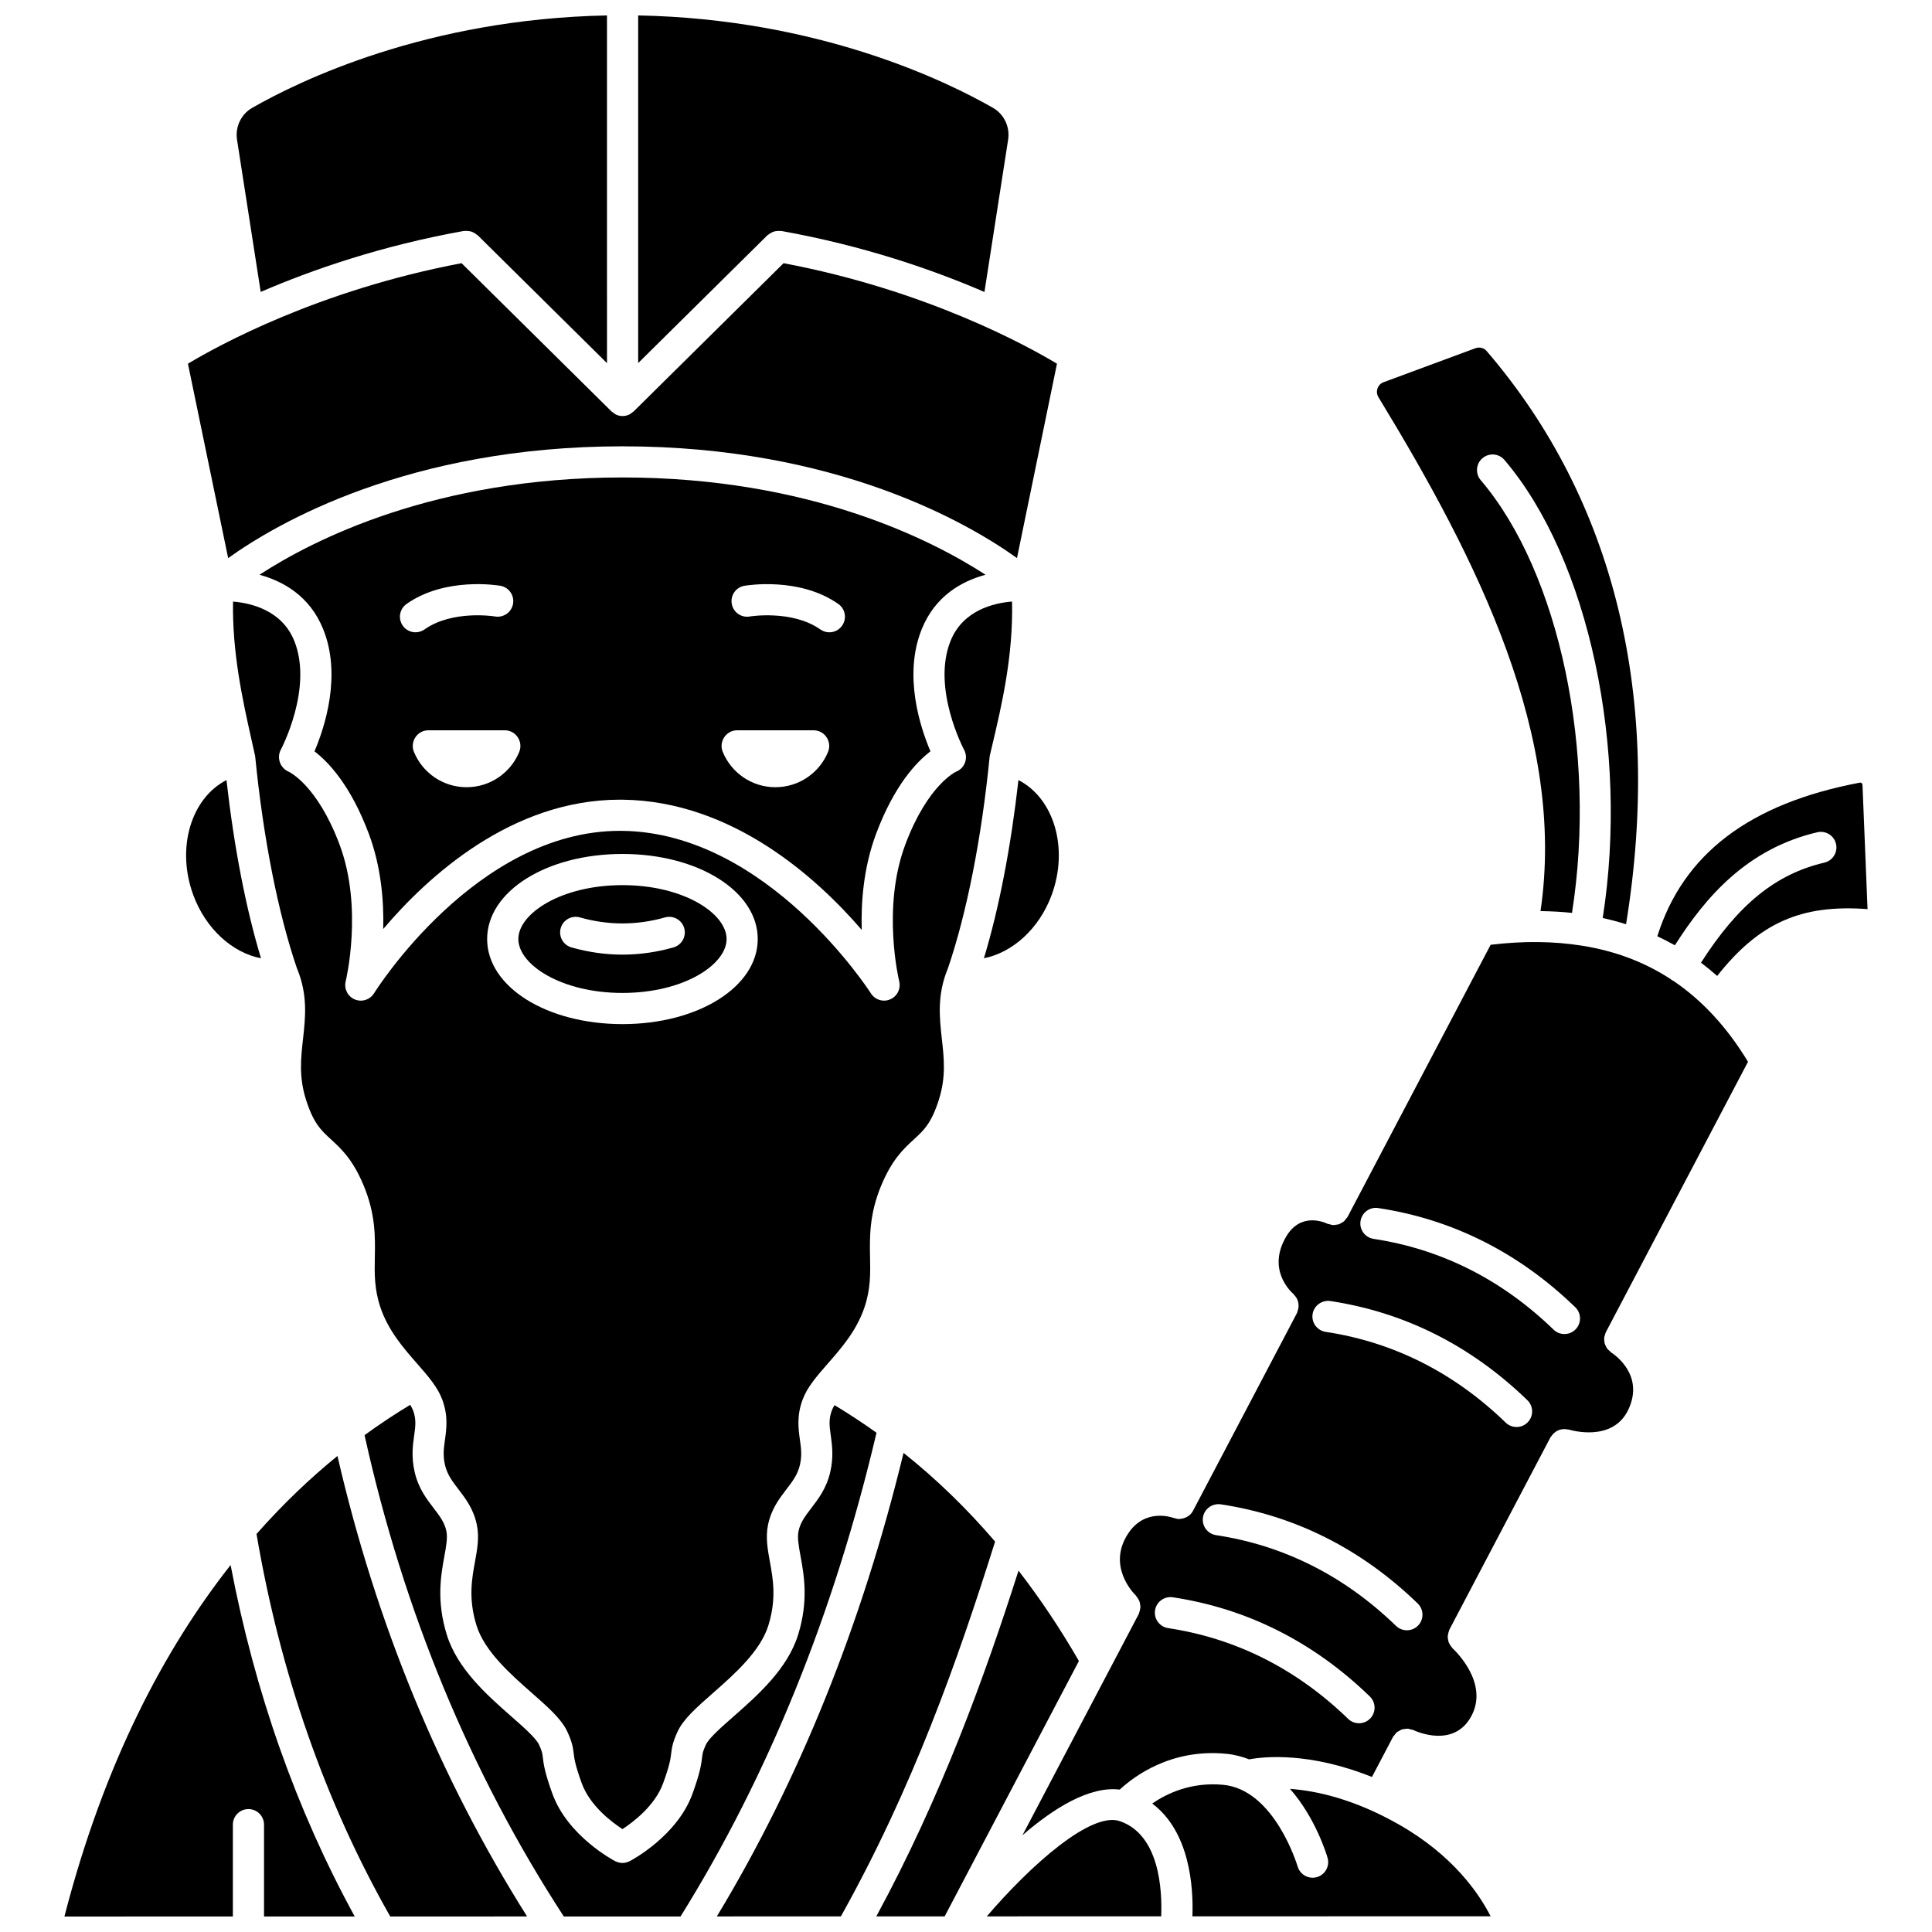
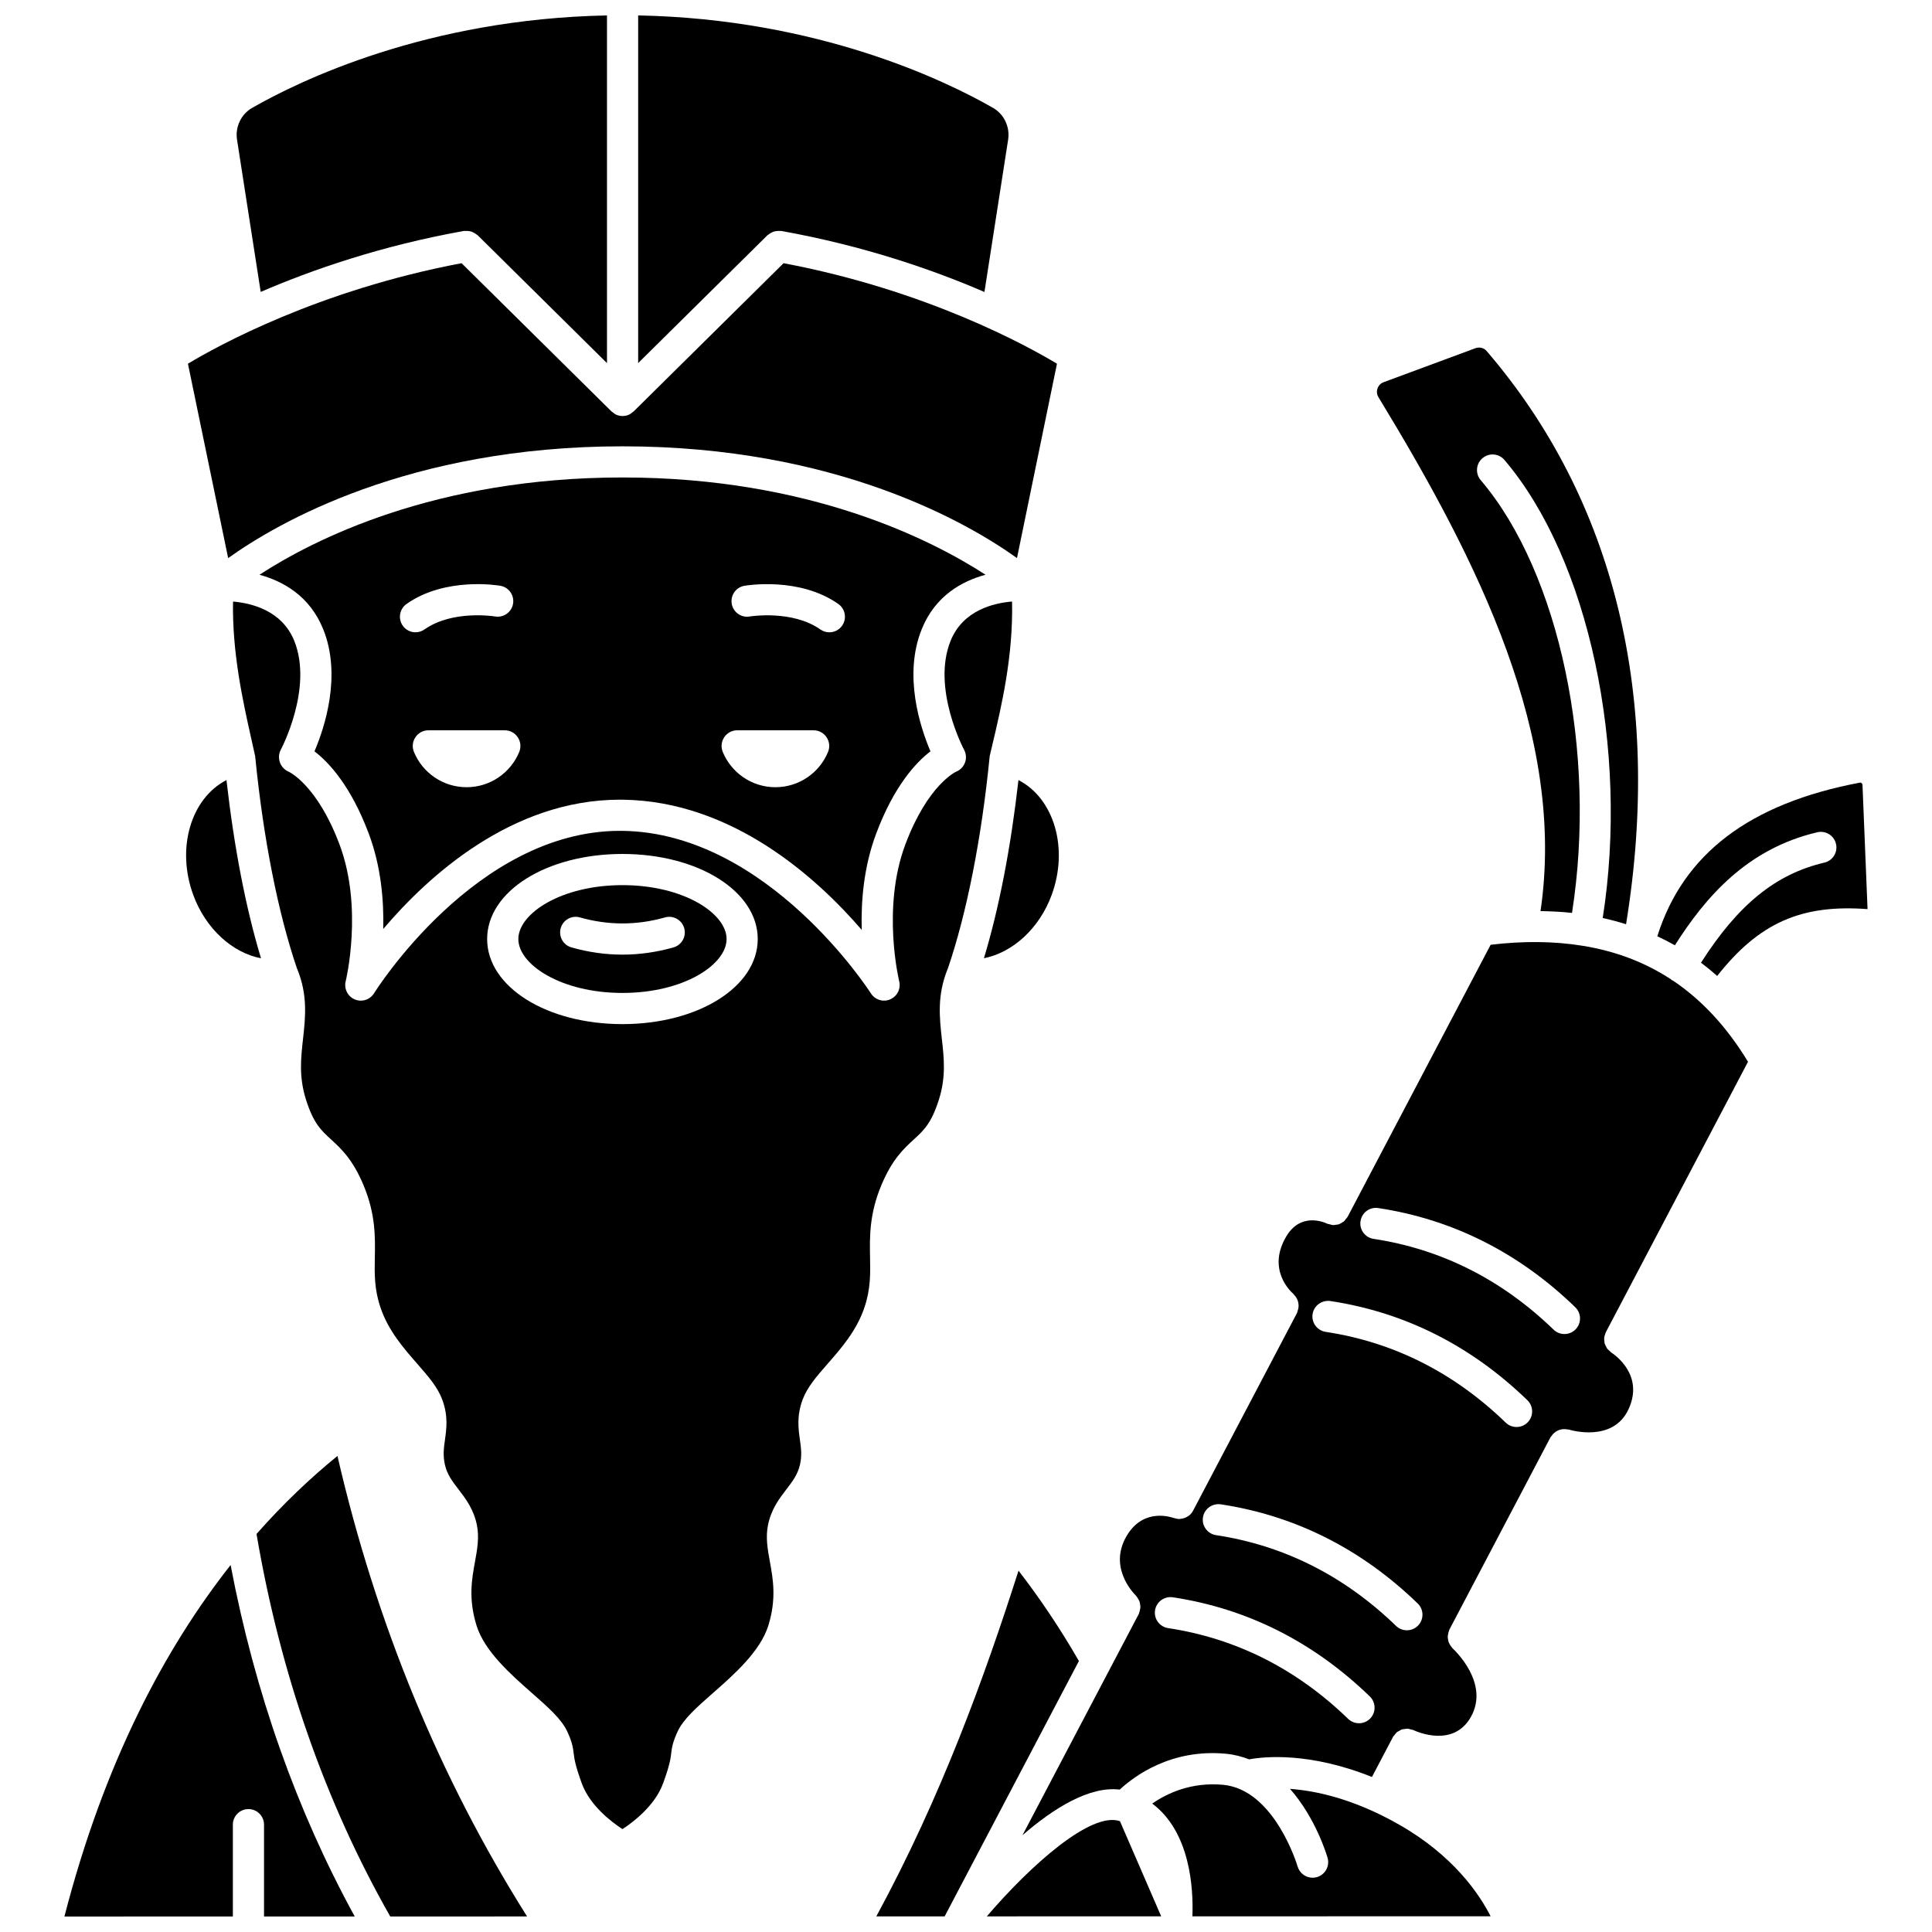
<svg xmlns="http://www.w3.org/2000/svg" width="800px" height="800px" version="1.1" viewBox="144 144 512 512">
  <defs>
    <clipPath id="i">
      <path d="m206 148.09h99v92.906h-99z" />
    </clipPath>
    <clipPath id="h">
      <path d="m161 558h78v93.902h-78z" />
    </clipPath>
    <clipPath id="g">
      <path d="m313 148.09h99v92.906h-99z" />
    </clipPath>
    <clipPath id="f">
      <path d="m211 529h73v122.9h-73z" />
    </clipPath>
    <clipPath id="e">
      <path d="m240 516h137v135.9h-137z" />
    </clipPath>
    <clipPath id="d">
      <path d="m449 616h91v35.902h-91z" />
    </clipPath>
    <clipPath id="c">
      <path d="m376 560h54v91.902h-54z" />
    </clipPath>
    <clipPath id="b">
      <path d="m333 529h75v122.9h-75z" />
    </clipPath>
    <clipPath id="a">
      <path d="m405 626h47v25.902h-47z" />
    </clipPath>
  </defs>
  <g clip-path="url(#i)">
    <path d="m213.09 221.36c13.555-5.844 31.844-12.215 53.852-16.16 0.121-0.02 0.23 0.016 0.352 0.008 0.281-0.023 0.551-0.012 0.836 0.02 0.27 0.027 0.516 0.066 0.77 0.145 0.234 0.074 0.449 0.184 0.672 0.297 0.27 0.141 0.508 0.293 0.738 0.488 0.086 0.07 0.191 0.098 0.27 0.176l34.281 33.898-0.004-92.141c-47.738 0.918-81.539 17.328-94.066 24.516-2.898 1.664-4.496 5.039-3.977 8.395z" />
  </g>
  <path d="m308.99 262.28c56.824 0 91.746 20.465 104.52 29.617l10.598-51.508c-7.769-4.68-34.543-19.477-72.453-26.641l-39.742 39.297c-0.004 0.004-0.008 0.004-0.008 0.008l-0.012 0.012c-0.066 0.062-0.148 0.082-0.215 0.141-0.336 0.289-0.691 0.559-1.102 0.73-0.012 0.004-0.023 0.012-0.039 0.016-0.496 0.203-1.02 0.301-1.551 0.301-0.527 0-1.055-0.102-1.555-0.301-0.012-0.004-0.02-0.012-0.031-0.016-0.41-0.168-0.754-0.434-1.082-0.719-0.074-0.062-0.164-0.086-0.234-0.152l-0.012-0.012c-0.004-0.004-0.008-0.004-0.008-0.008l-39.742-39.297c-38.012 7.184-64.746 21.961-72.516 26.641l10.66 51.516c12.77-9.156 47.691-29.625 104.52-29.625z" />
  <g clip-path="url(#h)">
    <path d="m161.07 651.9 44.641-0.008v-24.336c0-2.285 1.848-4.129 4.129-4.129 2.285 0 4.129 1.848 4.129 4.129v24.332l24.035-0.004c-15.43-28.16-26.473-59.41-32.891-93.133-17.422 22.113-33.477 52.207-44.043 93.148z" />
  </g>
  <g clip-path="url(#g)">
    <path d="m347.69 206.14c0.223-0.188 0.457-0.332 0.715-0.465 0.223-0.121 0.441-0.227 0.68-0.301 0.258-0.082 0.512-0.121 0.785-0.148 0.277-0.027 0.543-0.043 0.816-0.016 0.121 0.012 0.227-0.027 0.348-0.008 22.02 3.953 40.309 10.328 53.855 16.176l6.277-40.379c0.52-3.359-1.078-6.727-3.973-8.395-12.531-7.188-46.332-23.598-94.074-24.516v92.133l34.281-33.898c0.082-0.078 0.195-0.109 0.289-0.184z" />
  </g>
  <path d="m213.17 397.96c-4.027-13.312-7.141-29.445-9.152-47.234-9.383 4.82-13.375 18.008-8.801 30.449 3.289 8.953 10.355 15.316 17.953 16.785z" />
  <path d="m405.17 296.31c-14.191-9.203-46.586-25.777-96.18-25.777-49.781 0-82.102 16.582-96.227 25.785 6.195 1.684 13.301 5.559 16.875 14.391 4.957 12.238 0.414 26.043-2.297 32.402 3.785 2.898 9.629 9.117 14.391 21.82 3.281 8.746 4.019 17.852 3.828 25.262 11.812-13.922 33.992-34.27 62.719-34.27 0.246 0 0.488 0 0.73 0.004 29.031 0.352 51.465 20.699 63.359 34.504-0.215-7.457 0.504-16.656 3.82-25.5 4.762-12.703 10.605-18.922 14.391-21.82-2.707-6.359-7.254-20.164-2.297-32.402 3.574-8.844 10.688-12.715 16.887-14.398zm-154.43 13.508c-1.312-1.867-0.867-4.441 0.996-5.758 10.297-7.258 24.27-4.922 24.867-4.824 2.246 0.391 3.75 2.531 3.359 4.777-0.391 2.242-2.519 3.738-4.769 3.359-0.238-0.043-11.285-1.793-18.699 3.438-0.727 0.508-1.555 0.754-2.375 0.754-1.297 0-2.574-0.605-3.379-1.746zm30.855 33.469c-2.258 5.477-7.652 9.332-13.945 9.332-6.289 0-11.684-3.856-13.945-9.332-1.129-2.734 0.867-5.75 3.824-5.75h20.238c2.961 0 4.957 3.019 3.828 5.75zm81.84 0c-2.258 5.477-7.652 9.332-13.945 9.332-6.289 0-11.684-3.856-13.945-9.332-1.129-2.734 0.867-5.75 3.824-5.75h20.238c2.961 0 4.957 3.019 3.828 5.75zm3.727-33.469c-0.801 1.141-2.082 1.75-3.379 1.75-0.82 0-1.648-0.246-2.375-0.754-7.469-5.262-18.621-3.457-18.727-3.438-2.242 0.391-4.383-1.129-4.762-3.371-0.383-2.246 1.113-4.379 3.359-4.766 0.586-0.098 14.59-2.434 24.891 4.824 1.859 1.309 2.309 3.883 0.992 5.754z" />
  <path d="m395.18 400.71c5.016-14.684 8.945-34.559 11.07-56.039 0.004-0.039 0.023-0.066 0.031-0.102 0.012-0.09-0.02-0.172-0.004-0.266 0.008-0.055 0.047-0.094 0.059-0.145 0.004-0.012 0-0.02 0-0.031l0.461-1.949c2.711-11.418 5.711-24.25 5.41-38.766-4.777 0.387-12.988 2.262-16.281 10.387-5.086 12.562 3.481 28.746 3.57 28.906 0.566 1.051 0.648 2.289 0.234 3.398-0.414 1.113-1.285 1.996-2.391 2.422 0.004 0-7.473 3.402-13.426 19.301-6.305 16.801-1.664 36.027-1.617 36.223 0.484 1.965-0.523 4-2.391 4.793-1.859 0.801-4.027 0.121-5.109-1.594-0.27-0.426-27.367-42.602-65.891-43.066-0.207-0.004-0.418-0.004-0.617-0.004-38.191 0-64.887 42.602-65.152 43.035-0.777 1.254-2.121 1.965-3.519 1.965-0.535 0-1.078-0.102-1.598-0.32-1.875-0.789-2.898-2.828-2.41-4.805 0.051-0.195 4.688-19.418-1.617-36.223-5.957-15.898-13.438-19.301-13.512-19.332-1.062-0.457-1.922-1.363-2.301-2.457-0.379-1.09-0.328-2.312 0.223-3.332 0.086-0.16 8.656-16.344 3.57-28.906-3.273-8.078-11.426-9.984-16.215-10.383-0.238 13.488 2.531 26.055 4.828 36.312l0.988 4.453c0.008 0.043 0.043 0.074 0.051 0.121 0.016 0.09-0.012 0.172-0.004 0.266 0.004 0.039 0.027 0.066 0.031 0.102 2.121 21.48 6.055 41.355 11.07 56.039 0.008 0.023 0.031 0.039 0.043 0.062 2.832 6.938 2.172 12.844 1.539 18.559-0.578 5.172-1.121 10.059 0.793 16.105 1.984 6.269 4.027 8.137 6.613 10.504 2.691 2.469 5.758 5.269 8.641 12.172 3.199 7.672 3.086 13.727 2.984 19.07-0.086 4.312-0.16 8.383 1.469 13.242 2.078 6.195 6.141 10.84 9.727 14.934 2.926 3.344 5.449 6.227 6.68 9.562 1.59 4.32 1.121 7.66 0.711 10.613-0.309 2.231-0.582 4.16-0.004 6.668 0.594 2.578 1.973 4.379 3.57 6.461 1.887 2.461 4.027 5.25 4.887 9.449 0.676 3.309 0.102 6.457-0.504 9.793-0.836 4.57-1.781 9.762 0.406 16.84 2.121 6.863 9.078 12.988 14.672 17.906 4.402 3.875 7.883 6.938 9.422 10.297 1.246 2.734 1.469 4.059 1.672 5.777 0.16 1.324 0.355 2.981 2.117 7.832 2.148 5.91 7.805 10.223 10.793 12.176 2.981-1.949 8.645-6.266 10.789-12.172 1.77-4.852 1.961-6.504 2.121-7.832 0.203-1.719 0.43-3.043 1.672-5.777 1.535-3.359 5.019-6.422 9.422-10.297 5.594-4.914 12.547-11.039 14.672-17.906 2.18-7.078 1.238-12.266 0.406-16.84-0.605-3.336-1.18-6.484-0.504-9.793 0.859-4.199 3-6.988 4.887-9.449 1.598-2.086 2.977-3.883 3.57-6.461 0.578-2.508 0.305-4.438-0.004-6.668-0.414-2.953-0.879-6.293 0.711-10.609 1.23-3.34 3.754-6.223 6.68-9.566 3.586-4.098 7.652-8.738 9.727-14.934 1.637-4.856 1.559-8.93 1.469-13.242-0.098-5.344-0.219-11.398 2.984-19.07 2.883-6.902 5.945-9.707 8.641-12.172 2.586-2.367 4.625-4.234 6.613-10.504 1.918-6.051 1.371-10.934 0.793-16.105-0.633-5.711-1.293-11.617 1.539-18.559 0.008-0.031 0.027-0.047 0.039-0.07zm-86.227 14.691c-20.102 0-35.855-9.898-35.855-22.547s15.75-22.547 35.855-22.547 35.855 9.898 35.855 22.547-15.754 22.547-35.855 22.547z" />
  <path d="m552.25 385.45c2.848 0.047 5.641 0.184 8.348 0.48 6.664-42.438-3.242-90.102-24.188-114.68-1.48-1.734-1.277-4.34 0.461-5.82 1.734-1.484 4.344-1.281 5.82 0.461 22.391 26.27 33.062 76.734 26.047 121.39 2.109 0.461 4.172 1.016 6.184 1.652 9.742-59.906-2.949-112.36-36.961-151.92-0.711-0.836-1.906-1.121-2.984-0.723l-24.309 9c-1.039 0.383-1.457 1.195-1.613 1.641-0.156 0.457-0.336 1.371 0.258 2.344 26.488 43.496 49.762 90 42.938 136.17z" />
  <g clip-path="url(#f)">
    <path d="m211.98 550.52c6.309 37.047 18.227 71.121 35.441 101.37l36.262-0.008c-23.156-36.715-40.031-77.695-50.254-122.04-7.109 5.785-14.344 12.625-21.449 20.676z" />
  </g>
  <path d="m422.7 381.18c4.578-12.445 0.582-25.637-8.801-30.453-2.012 17.785-5.121 33.91-9.148 47.219 7.562-1.492 14.664-7.824 17.949-16.766z" />
  <path d="m308.96 378.57c-16.262 0-27.594 7.531-27.594 14.285 0 6.758 11.332 14.285 27.594 14.285s27.594-7.531 27.594-14.285c0-6.758-11.336-14.285-27.594-14.285zm13.516 16.504c-4.477 1.273-9.023 1.914-13.516 1.914-4.488 0-9.035-0.641-13.516-1.914-2.191-0.621-3.469-2.902-2.848-5.098 0.617-2.199 2.914-3.484 5.098-2.848 7.488 2.121 15.047 2.121 22.531 0 2.172-0.629 4.481 0.648 5.098 2.848 0.621 2.191-0.656 4.477-2.848 5.098z" />
  <path d="m569.58 497.02 37.66-71.637c-5.551-9.156-12.152-16.309-19.848-21.488-0.105-0.055-0.223-0.078-0.328-0.141-0.098-0.062-0.152-0.16-0.246-0.227-6.891-4.523-14.664-7.461-23.332-8.875-0.062-0.008-0.121-0.004-0.184-0.016-0.016-0.004-0.031-0.016-0.051-0.02-7.41-1.184-15.457-1.289-24.215-0.242l-37.906 72.098c-0.102 0.203-0.277 0.332-0.41 0.504-0.191 0.25-0.355 0.527-0.59 0.727-0.16 0.137-0.355 0.203-0.527 0.309-0.277 0.168-0.547 0.359-0.855 0.457-0.184 0.059-0.375 0.051-0.566 0.082-0.332 0.059-0.652 0.133-0.992 0.105-0.23-0.016-0.453-0.121-0.688-0.176-0.273-0.066-0.551-0.082-0.812-0.211-1.164-0.535-7.117-2.887-10.848 3.453-5.113 8.715 1.168 14.527 1.902 15.156 0.094 0.082 0.137 0.199 0.223 0.285 0.215 0.219 0.387 0.449 0.551 0.707 0.117 0.191 0.223 0.367 0.305 0.57 0.129 0.301 0.203 0.598 0.258 0.922 0.031 0.195 0.059 0.379 0.062 0.578 0.008 0.32-0.039 0.633-0.105 0.957-0.047 0.215-0.102 0.414-0.184 0.621-0.055 0.141-0.055 0.293-0.129 0.43l-27.547 52.402c-0.184 0.352-0.41 0.66-0.668 0.934-0.008 0.008-0.016 0.012-0.023 0.02-0.332 0.34-0.719 0.59-1.133 0.793-0.117 0.059-0.227 0.098-0.348 0.148-0.363 0.141-0.742 0.23-1.133 0.266-0.086 0.008-0.168 0.031-0.262 0.031-0.031 0-0.062 0.012-0.09 0.012-0.434 0-0.867-0.094-1.297-0.238-0.055-0.016-0.102-0.004-0.156-0.023-0.797-0.285-7.707-2.562-12.098 4.113-5.598 8.52 1.242 15.637 2.039 16.426 0.059 0.059 0.078 0.137 0.133 0.195 0.207 0.223 0.352 0.477 0.5 0.734 0.117 0.203 0.242 0.387 0.32 0.602 0.113 0.293 0.145 0.59 0.188 0.906 0.027 0.211 0.074 0.414 0.07 0.625-0.008 0.301-0.082 0.594-0.16 0.895-0.059 0.227-0.098 0.449-0.195 0.668-0.039 0.086-0.031 0.184-0.078 0.27l-30.824 58.629c8.395-7.269 17.801-13.059 25.777-12.09 3.793-3.523 13.59-10.895 28.176-9.496 2.199 0.207 4.223 0.742 6.113 1.48 4.035-0.746 16.008-1.973 32.551 4.672l5.504-10.473v-0.004l0.07-0.137c0.105-0.207 0.285-0.34 0.422-0.516 0.188-0.242 0.344-0.508 0.57-0.703 0.195-0.164 0.43-0.258 0.648-0.379 0.238-0.137 0.461-0.301 0.723-0.387 0.238-0.078 0.492-0.074 0.742-0.113 0.277-0.039 0.543-0.105 0.82-0.09 0.246 0.016 0.488 0.121 0.73 0.188 0.262 0.066 0.523 0.074 0.777 0.195 1.059 0.5 10.633 4.664 15.223-3.512 5.039-8.969-4.426-17.758-4.832-18.129-0.078-0.07-0.105-0.168-0.176-0.242-0.207-0.215-0.359-0.449-0.512-0.699-0.125-0.207-0.25-0.406-0.34-0.625-0.105-0.273-0.156-0.551-0.207-0.844-0.039-0.23-0.078-0.449-0.074-0.688 0-0.285 0.059-0.555 0.121-0.84 0.055-0.25 0.113-0.492 0.215-0.73 0.047-0.102 0.039-0.215 0.09-0.312l26.809-51c0.07-0.137 0.195-0.219 0.281-0.344 0.164-0.242 0.336-0.461 0.543-0.664 0.184-0.172 0.367-0.316 0.57-0.453 0.234-0.156 0.477-0.289 0.734-0.398 0.227-0.09 0.449-0.152 0.691-0.203 0.273-0.059 0.543-0.09 0.824-0.09 0.266 0 0.52 0.031 0.785 0.086 0.156 0.027 0.312 0 0.473 0.051 0.461 0.137 11.676 3.473 15.773-5.402 4.195-9.074-3.668-14.445-4.578-15.031-0.176-0.117-0.285-0.289-0.438-0.422-0.23-0.199-0.465-0.383-0.645-0.625-0.125-0.164-0.191-0.355-0.289-0.531-0.156-0.293-0.309-0.574-0.391-0.895-0.047-0.184-0.039-0.363-0.062-0.551-0.043-0.34-0.078-0.668-0.031-1.016 0.023-0.195 0.113-0.375 0.164-0.566 0.109-0.27 0.133-0.547 0.27-0.809zm-62.465 102.4c-0.809 0.84-1.891 1.258-2.969 1.258-1.035 0-2.074-0.387-2.871-1.16-13.68-13.246-29.727-21.336-47.711-24.051-2.254-0.344-3.809-2.449-3.469-4.703 0.344-2.254 2.434-3.785 4.703-3.469 19.715 2.981 37.285 11.82 52.219 26.285 1.641 1.586 1.684 4.203 0.098 5.84zm12.691-24.637c-0.809 0.84-1.891 1.258-2.969 1.258-1.035 0-2.074-0.387-2.871-1.16-13.68-13.246-29.727-21.336-47.703-24.051-2.254-0.344-3.809-2.449-3.469-4.703 0.344-2.254 2.441-3.766 4.703-3.469 19.711 2.981 37.281 11.82 52.215 26.285 1.637 1.59 1.676 4.203 0.094 5.84zm29.062-53.871c-0.809 0.84-1.891 1.258-2.969 1.258-1.035 0-2.074-0.387-2.871-1.16-13.68-13.246-29.727-21.336-47.711-24.051-2.254-0.344-3.809-2.449-3.469-4.703 0.344-2.254 2.449-3.777 4.703-3.469 19.715 2.981 37.285 11.82 52.219 26.285 1.645 1.59 1.68 4.199 0.098 5.84zm12.691-24.637c-0.809 0.84-1.891 1.258-2.969 1.258-1.035 0-2.074-0.387-2.871-1.16-13.676-13.246-29.723-21.336-47.703-24.059-2.254-0.34-3.809-2.445-3.465-4.699 0.34-2.254 2.43-3.824 4.699-3.465 19.715 2.981 37.281 11.824 52.215 26.285 1.637 1.59 1.68 4.203 0.094 5.84z" />
  <g clip-path="url(#e)">
-     <path d="m365.16 516.38c-0.301 0.496-0.559 0.969-0.719 1.41-0.871 2.371-0.625 4.156-0.281 6.617 0.355 2.523 0.789 5.668-0.125 9.66-0.992 4.332-3.16 7.148-5.066 9.641-1.602 2.094-2.867 3.742-3.352 6.078-0.355 1.742 0.043 3.91 0.543 6.656 0.906 4.957 2.144 11.746-0.641 20.754-2.805 9.09-10.734 16.066-17.105 21.672-3.227 2.836-6.562 5.766-7.359 7.519-0.805 1.762-0.863 2.254-0.992 3.324-0.199 1.656-0.461 3.934-2.559 9.68-4.055 11.176-16.129 17.582-16.641 17.848-0.195 0.098-0.398 0.156-0.594 0.223-0.094 0.031-0.184 0.078-0.277 0.102-0.344 0.09-0.691 0.141-1.035 0.141h-0.004-0.004c-0.348 0-0.695-0.055-1.035-0.141-0.098-0.023-0.195-0.074-0.289-0.105-0.195-0.066-0.387-0.121-0.578-0.215-0.512-0.266-12.586-6.672-16.645-17.852-2.09-5.746-2.356-8.016-2.551-9.676-0.129-1.07-0.188-1.562-0.992-3.324-0.797-1.754-4.133-4.688-7.359-7.519-6.367-5.606-14.301-12.582-17.105-21.672-2.785-9.012-1.543-15.797-0.641-20.754 0.5-2.746 0.895-4.914 0.543-6.656-0.48-2.332-1.746-3.984-3.352-6.078-1.906-2.492-4.074-5.309-5.066-9.641-0.918-3.992-0.48-7.137-0.125-9.66 0.344-2.461 0.59-4.242-0.281-6.621-0.172-0.465-0.438-0.965-0.766-1.496-3.918 2.359-7.969 5.027-12.098 8.035 10.309 46.625 28.055 89.523 52.805 127.56l30.934-0.004c23.211-37.25 40.672-80.348 51.934-128.19-3.617-2.586-7.32-5.027-11.121-7.312z" />
-   </g>
+     </g>
  <path d="m637.58 352.02c-0.012-0.27-0.164-0.43-0.258-0.504-0.203-0.156-0.367-0.117-0.418-0.113-29.227 5.519-46.816 18.867-53.699 40.719 1.582 0.738 3.137 1.531 4.652 2.394 8.125-12.793 19.133-25.594 37.738-29.957 2.238-0.516 4.445 0.859 4.965 3.078 0.52 2.223-0.859 4.445-3.078 4.965-12.906 3.023-22.832 11.098-32.703 26.523 1.465 1.102 2.898 2.273 4.293 3.508 11.078-14.047 22.242-19.031 39.848-17.707z" />
  <g clip-path="url(#d)">
    <path d="m514.79 627.55c-11.98-6.832-22.02-8.98-28.926-9.484 6.848 7.769 9.773 17.629 9.957 18.285 0.629 2.188-0.633 4.473-2.824 5.106-0.383 0.105-0.77 0.16-1.145 0.16-1.793 0-3.441-1.172-3.969-2.977-0.059-0.207-6.074-20.355-19.73-21.648-8.523-0.793-14.961 2.312-18.797 4.973 10.02 7.508 10.93 22.266 10.645 29.883l79.027-0.012c-3.047-5.996-9.922-16.125-24.238-24.285z" />
  </g>
  <g clip-path="url(#c)">
    <path d="m413.92 560.24c-8.98 28.113-20.535 60.008-37.688 91.621l18.113-0.004 35.574-67.668c-4.914-8.551-10.266-16.512-16-23.949z" />
  </g>
  <g clip-path="url(#b)">
-     <path d="m383.45 529.03c-11.043 45.5-27.664 86.746-49.477 122.84l32.867-0.004c19.07-34.125 30.973-67.836 40.871-99.336-7.477-8.73-15.57-16.57-24.262-23.5z" />
-   </g>
+     </g>
  <g clip-path="url(#a)">
-     <path d="m440.8 626.63c-7.625-2.648-23.609 11.602-35.285 25.227l46.211-0.008c0.281-6.883-0.391-21.57-10.926-25.219z" />
+     <path d="m440.8 626.63c-7.625-2.648-23.609 11.602-35.285 25.227l46.211-0.008z" />
  </g>
</svg>